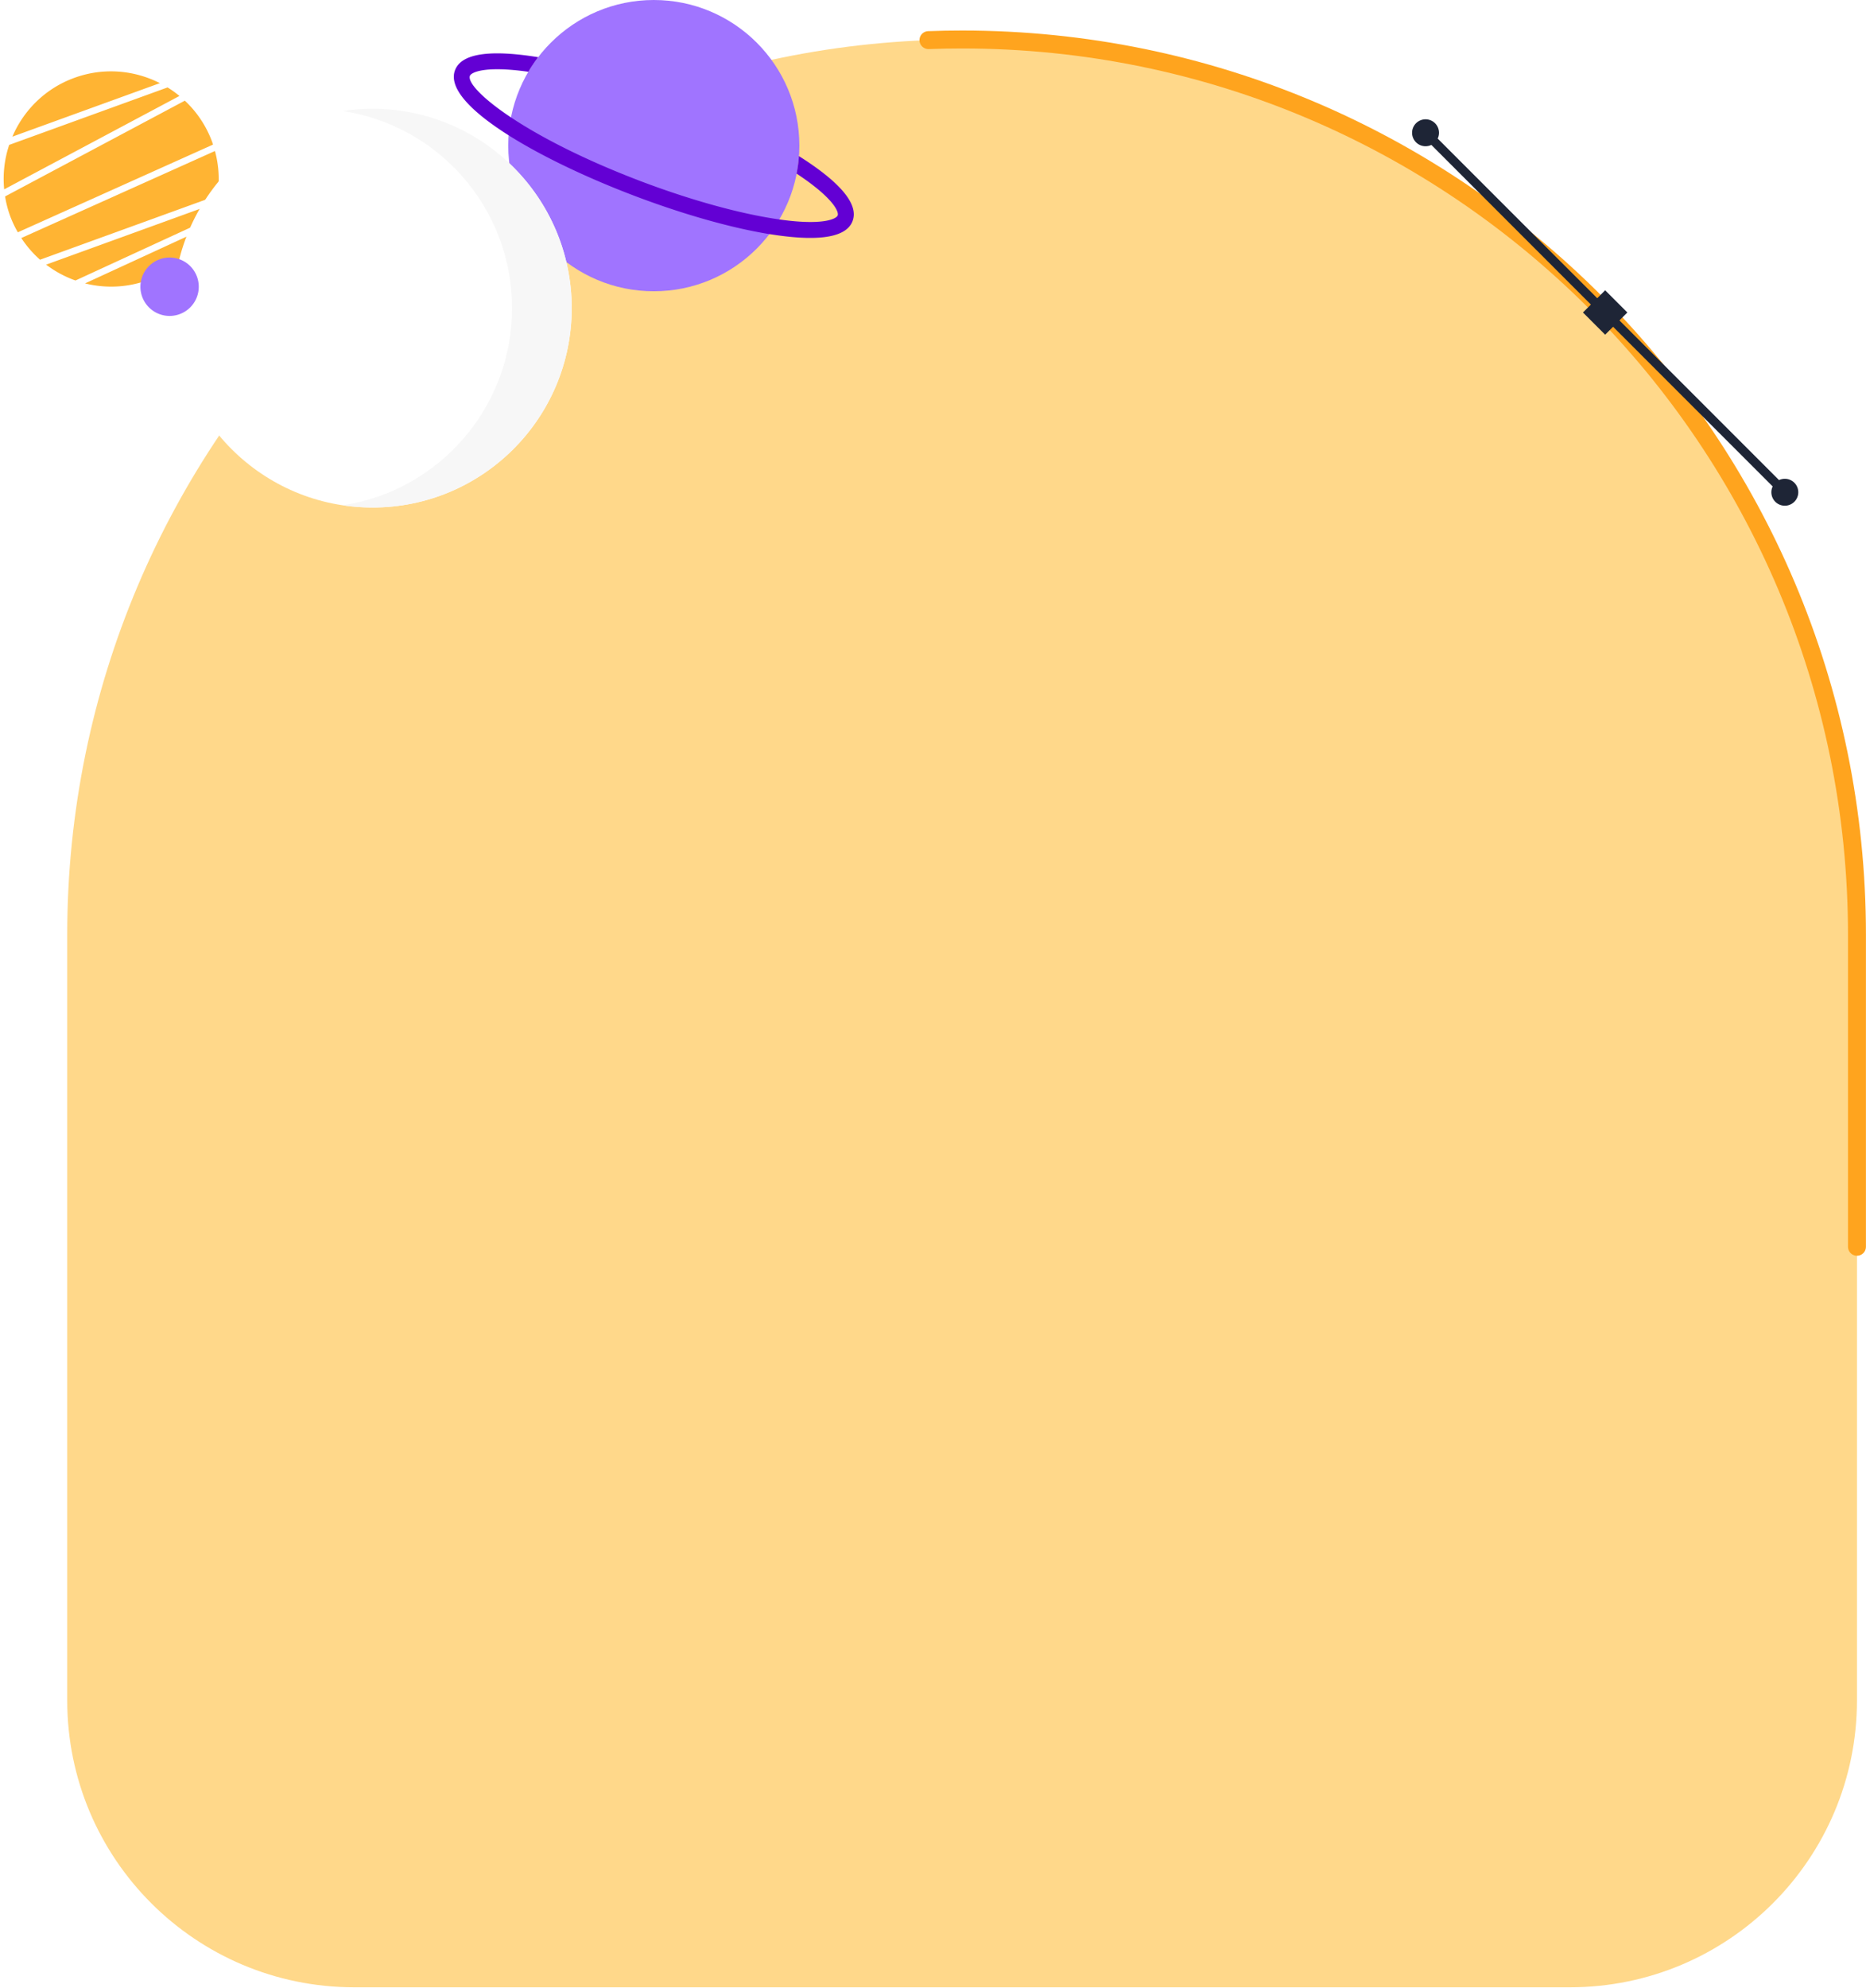
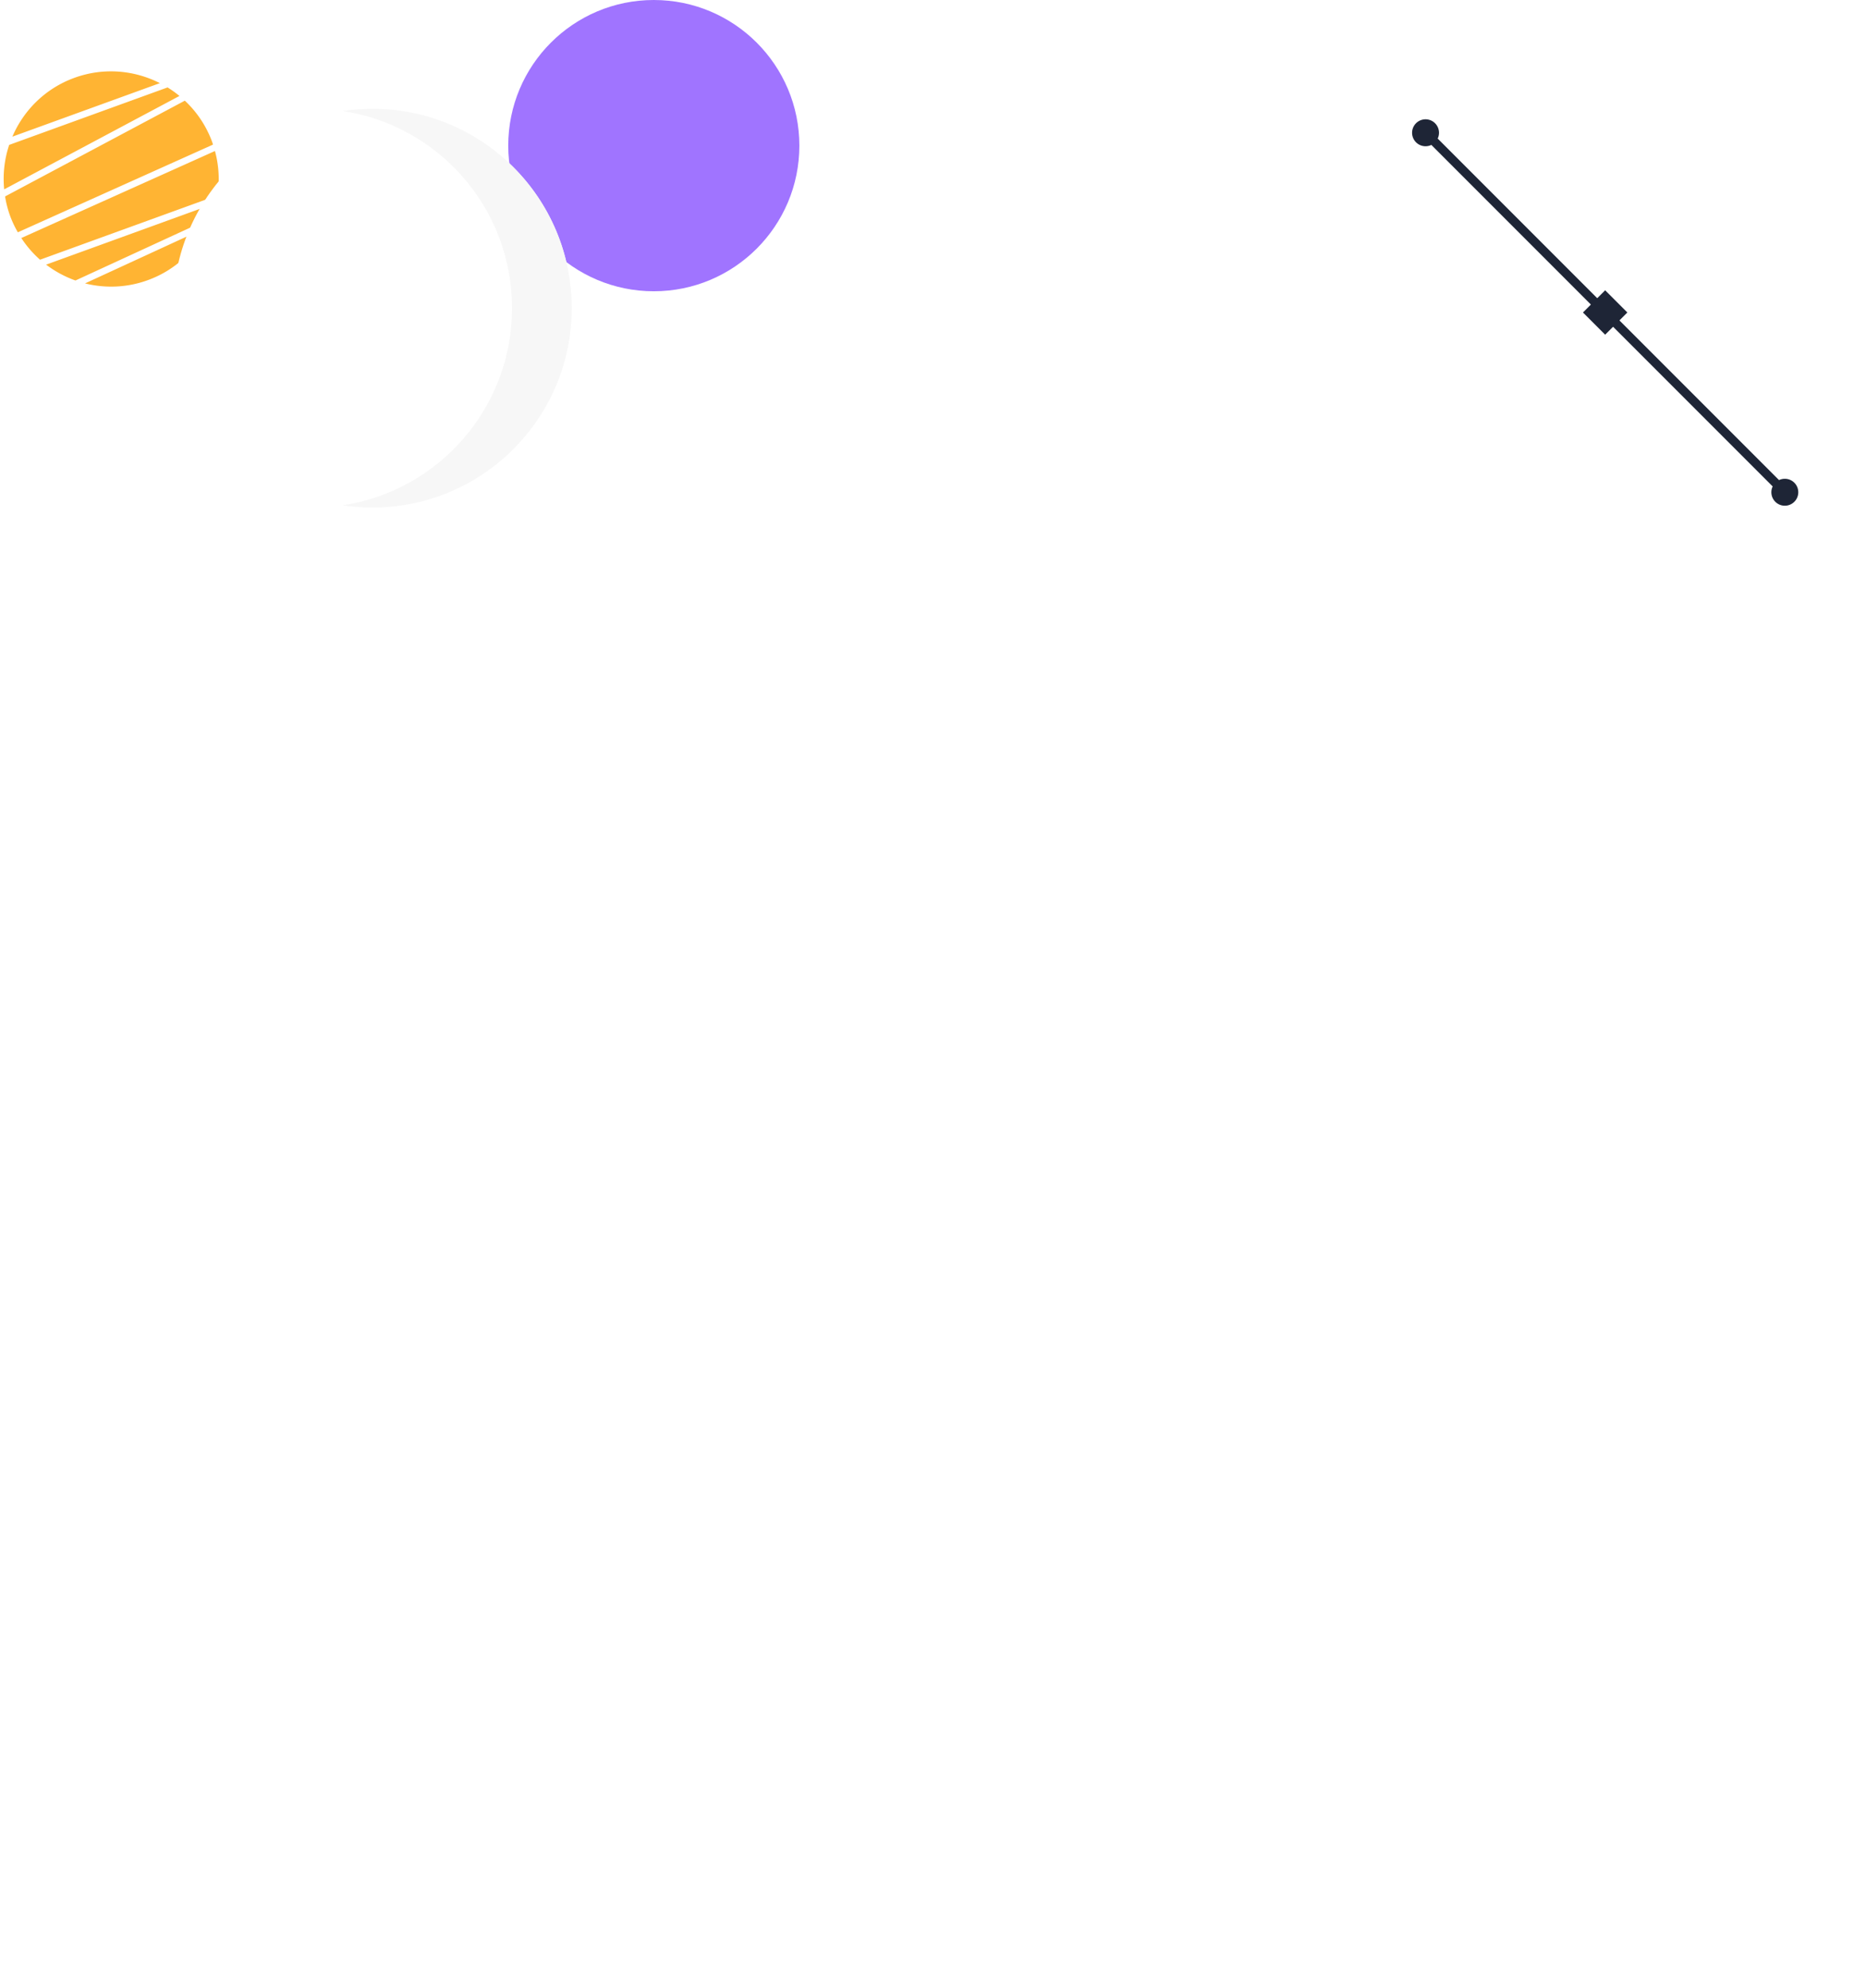
<svg xmlns="http://www.w3.org/2000/svg" width="416" height="443" fill="none">
-   <path fill="#FFD88A" d="M413.986 208.3v170.545c0 35.346-28.653 63.955-64 63.955h-271c-35.346 0-64-28.609-64-63.955V208.3c0-110.18 89.32-199.5 199.5-199.5 110.181 0 199.5 89.32 199.5 199.5Z" />
-   <path stroke="#FFA41E" stroke-linecap="round" stroke-width="4" d="M413.986 277.8v-69.5c0-110.18-89.319-199.5-199.5-199.5-2.511 0-5.011.046-7.5.138" />
  <path fill="#1E2536" d="m362.796 69.626-4.949-4.95-4.95 4.95 4.95 4.95 4.949-4.95Z" />
  <path stroke="#1E2536" stroke-miterlimit="10" stroke-width="2" d="m317.807 29.585 80.095 80.095" />
  <path fill="#1E2536" d="M397.902 112.68a3 3 0 1 0 0-6 3 3 0 0 0 0 6ZM317.807 32.585a3 3 0 1 0-.001-6.001 3 3 0 0 0 .001 6.001Z" />
  <path fill="#A074FF" d="M145.757 64.9c17.921 0 32.45-14.528 32.45-32.45 0-17.922-14.529-32.45-32.45-32.45-17.922 0-32.45 14.528-32.45 32.45 0 17.922 14.528 32.45 32.45 32.45Z" />
-   <path fill="#6300D4" d="M173.112 52.4c-.51-.07-1.03-.165-1.565-.23-8.58-1.4-19.19-4.4-30.035-8.51-10.21-3.87-20.485-8.685-28.11-13.505a72.91 72.91 0 0 1-2.335-1.53c-6.93-4.73-11.005-9.36-9.625-12.985 1.4-3.695 7.615-4.66 18.53-2.895-.345.475-.68.935-1.01 1.42-.41.6-.805 1.215-1.165 1.83-9.835-1.395-12.74.15-13.035.9-.525 1.365 2.515 4.86 9.17 9.275 6.32 4.205 15.92 9.255 28.835 14.175 11.27 4.27 22.23 7.295 30.855 8.535l.12.015c9.865 1.415 12.725-.16 13.01-.895.305-.76-.88-3.85-9.165-9.315.255-1.29.445-2.605.515-3.91 9.355 5.91 13.37 10.785 11.97 14.475-1.32 3.515-7.03 4.57-16.96 3.15Z" />
  <path fill="#FFB433" d="M4.752 53.035a23.806 23.806 0 0 0 4.175 4.835l39.555-14.345c.5-3.22.335-6.575-.56-9.88l-43.17 19.39ZM47.327 31.705a23.82 23.82 0 0 0-6.12-9.275L1.131 43.77a23.69 23.69 0 0 0 1.105 4.285 23.706 23.706 0 0 0 1.74 3.705l43.51-19.54c-.06-.175-.1-.345-.16-.515ZM16.822 62.5l30.295-13.95c.42-1.08.765-2.185 1.025-3.315l-37.86 13.73a24.226 24.226 0 0 0 6.54 3.535ZM35.642 18.525c-5.705-2.9-12.545-3.545-19.035-1.19s-11.33 7.23-13.85 13.115l32.885-11.925ZM.932 42.19l39.075-20.81a23.943 23.943 0 0 0-2.65-1.9L2.046 32.285A23.919 23.919 0 0 0 .932 42.19ZM18.962 63.145a23.868 23.868 0 0 0 13.99-.72c6.01-2.18 10.6-6.52 13.25-11.825l-27.24 12.545Z" />
  <g filter="url(#a)">
    <path fill="#fff" d="M83.037 113.08c24.532 0 44.42-19.888 44.42-44.42s-19.888-44.42-44.42-44.42c-24.533 0-44.42 19.887-44.42 44.42 0 24.532 19.887 44.42 44.42 44.42Z" />
  </g>
  <path fill="#F7F7F7" d="M127.457 68.655c0 24.54-19.89 44.43-44.415 44.43-2.26 0-4.475-.175-6.645-.495 21.364-3.22 37.755-21.655 37.755-43.935 0-22.265-16.395-40.7-37.755-43.92 2.17-.32 4.385-.495 6.645-.495 24.525 0 44.415 19.89 44.415 44.415Z" />
-   <path fill="#A074FF" d="M37.807 70.395a6.505 6.505 0 1 0 0-13.01 6.505 6.505 0 0 0 0 13.01Z" />
  <defs>
    <filter id="a" width="118.84" height="118.84" x="23.617" y="9.24" color-interpolation-filters="sRGB" filterUnits="userSpaceOnUse">
      <feFlood flood-opacity="0" result="BackgroundImageFix" />
      <feColorMatrix in="SourceAlpha" result="hardAlpha" values="0 0 0 0 0 0 0 0 0 0 0 0 0 0 0 0 0 0 127 0" />
      <feOffset />
      <feGaussianBlur stdDeviation="7.5" />
      <feComposite in2="hardAlpha" operator="out" />
      <feColorMatrix values="0 0 0 0 1 0 0 0 0 1 0 0 0 0 1 0 0 0 1 0" />
      <feBlend in2="BackgroundImageFix" result="effect1_dropShadow_1465_5197" />
      <feBlend in="SourceGraphic" in2="effect1_dropShadow_1465_5197" result="shape" />
    </filter>
  </defs>
</svg>